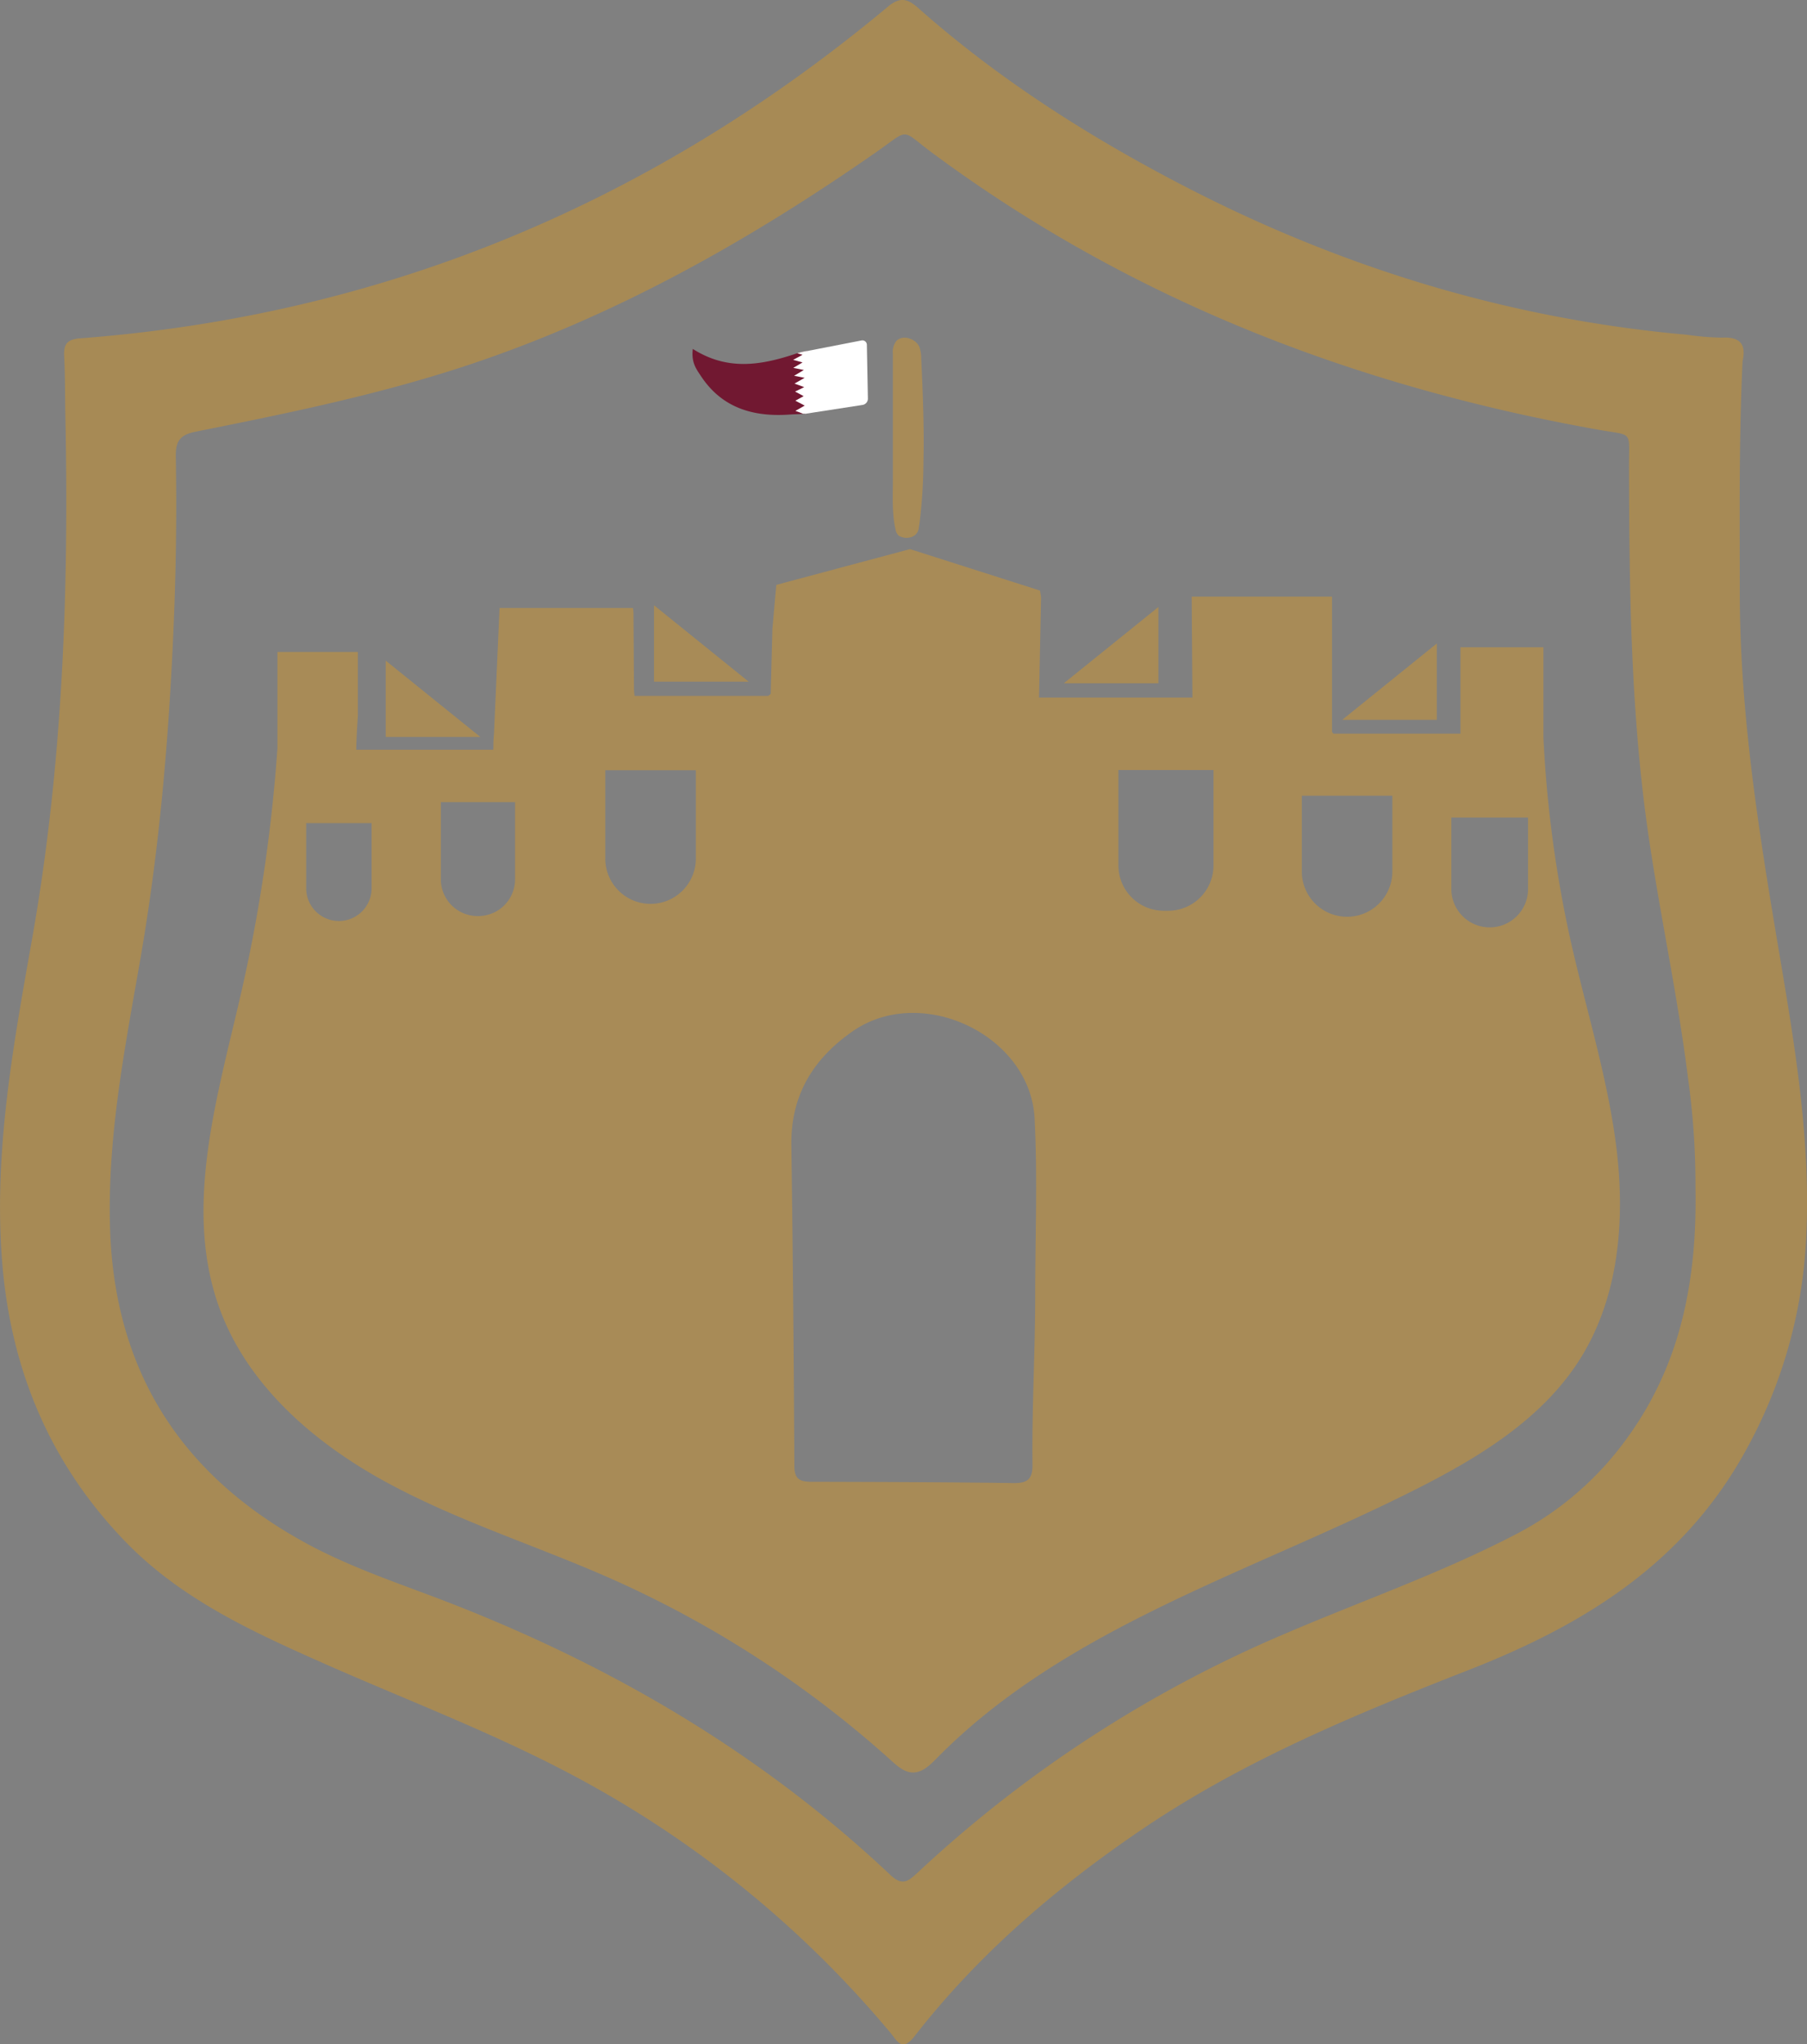
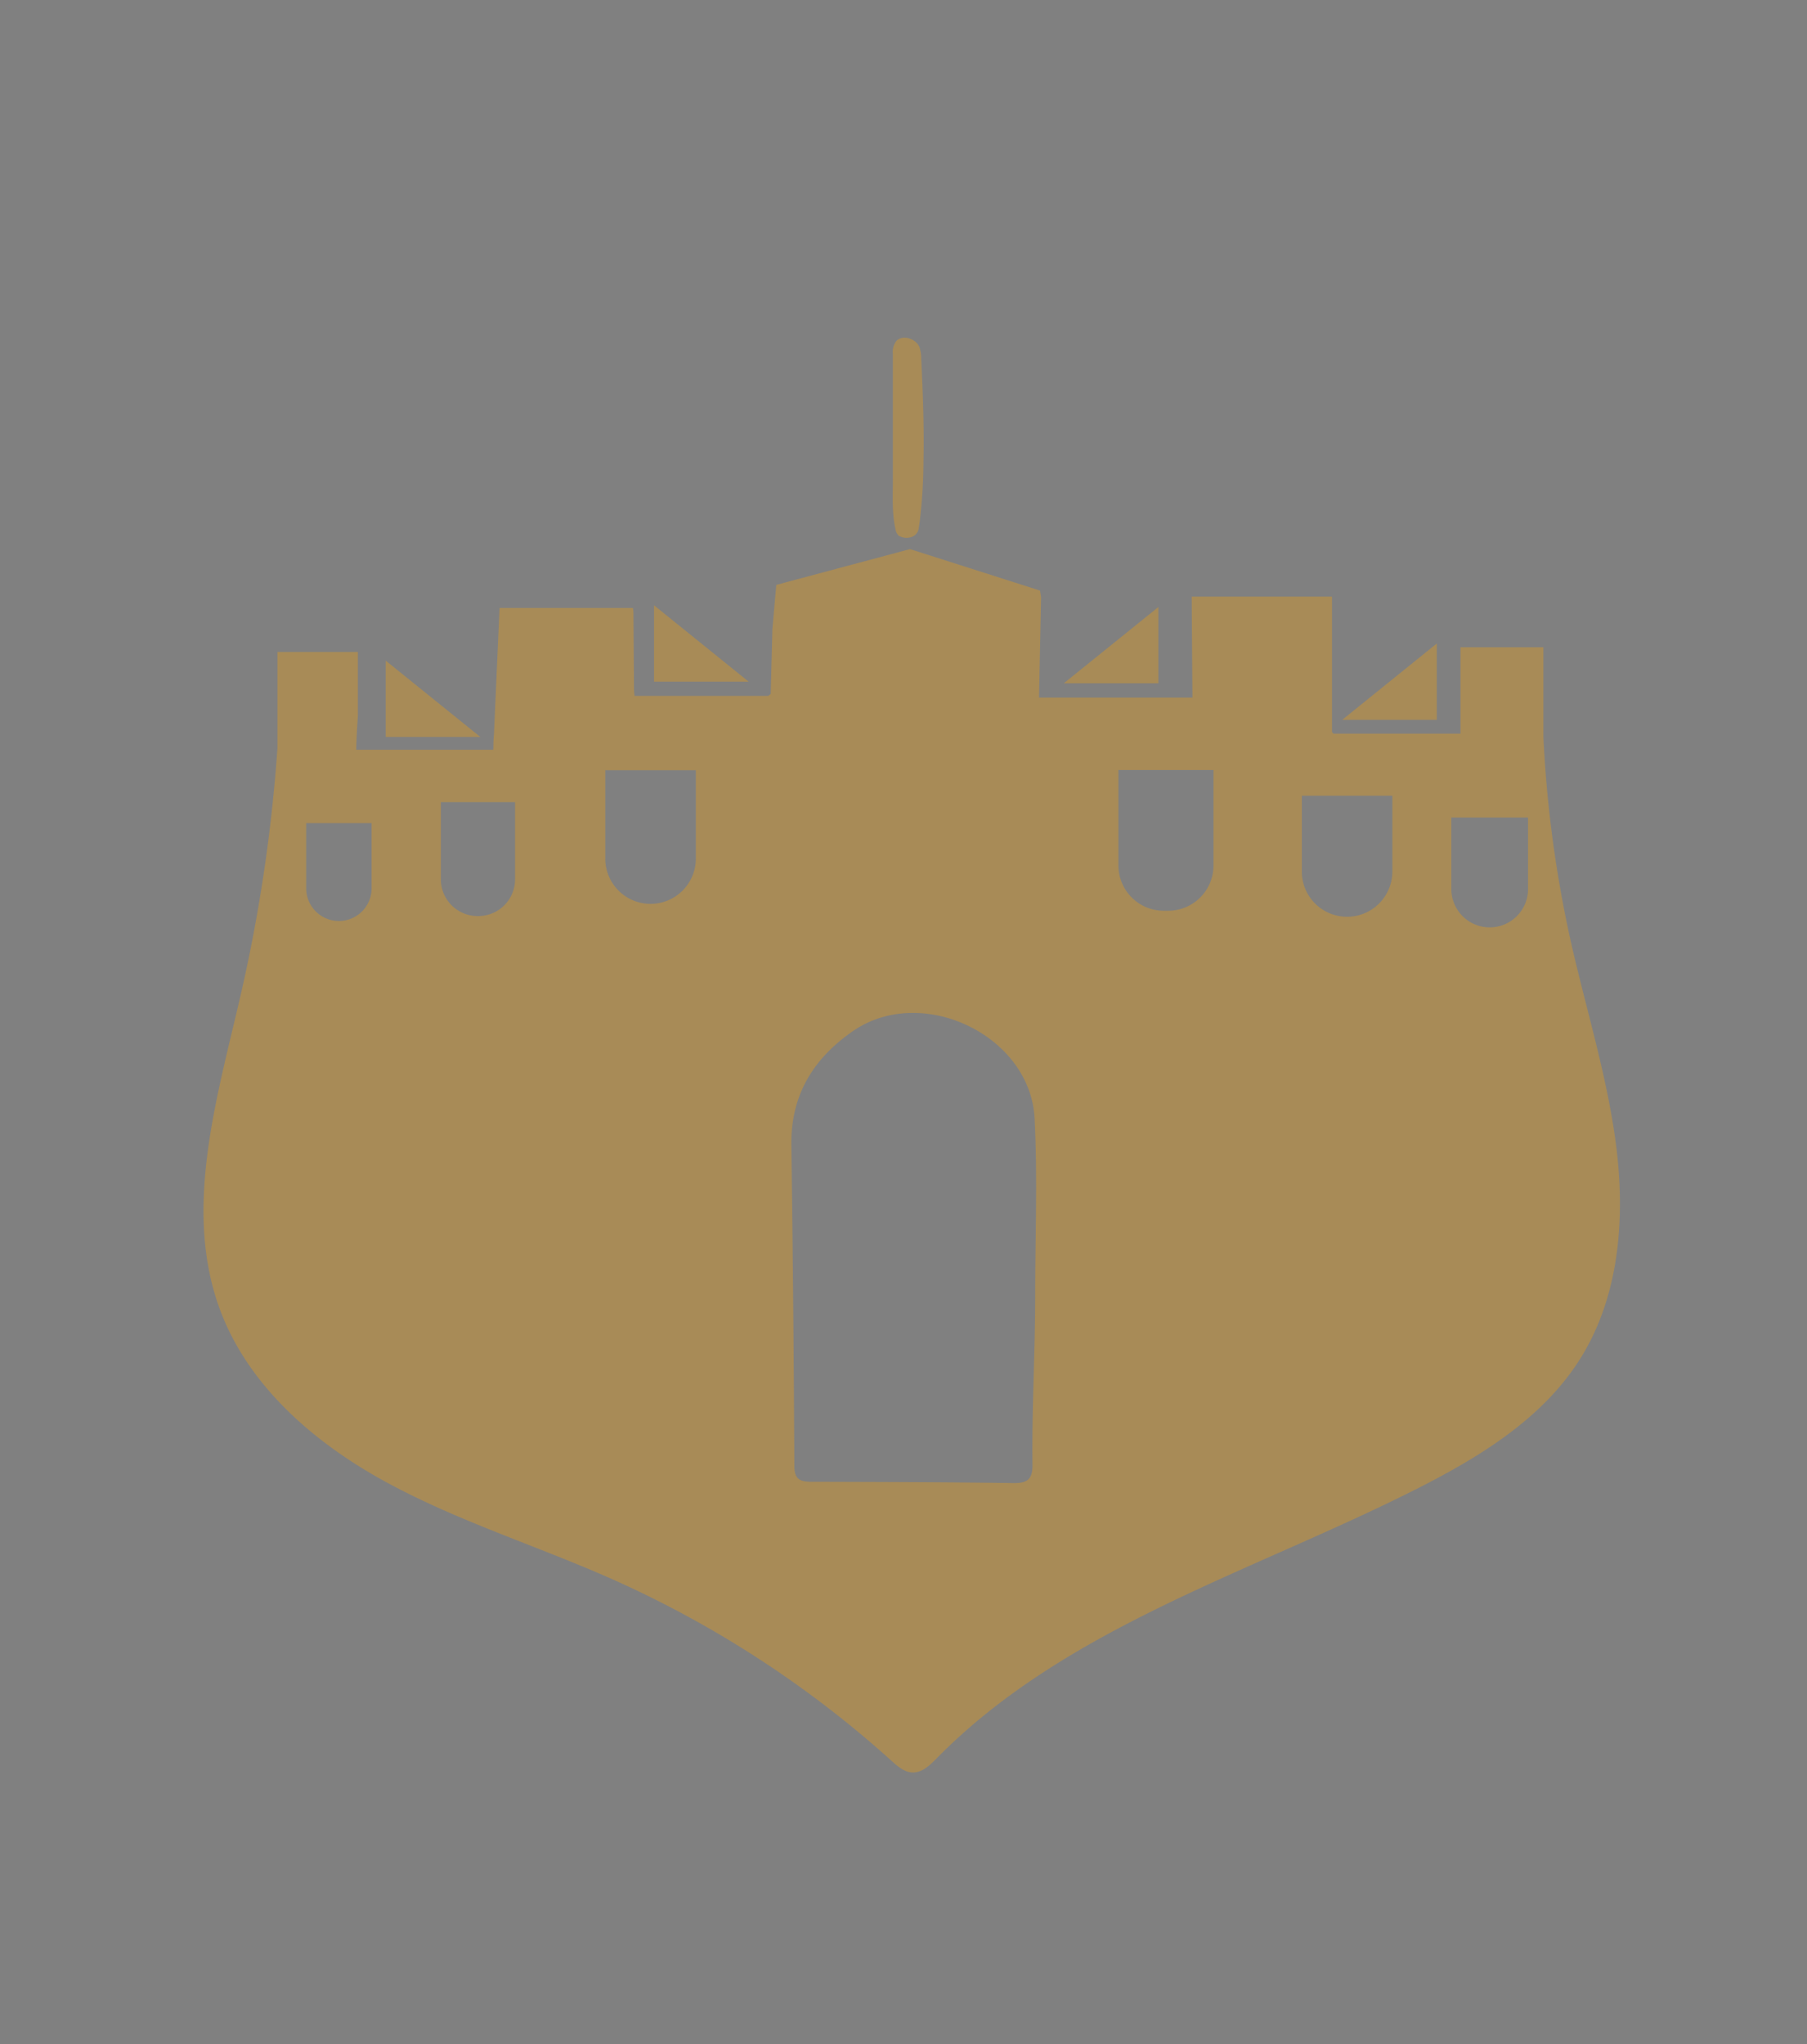
<svg xmlns="http://www.w3.org/2000/svg" id="Layer_1" data-name="Layer 1" viewBox="0 0 435.84 492.93">
  <rect x="0" y="0" width="435.84" height="492.93" fill="#808080" stroke="none" />
  <defs>
    <style>.cls-1{fill:#711831;}.cls-2{fill:#a78a55;}.cls-3{fill:#a88b57;}.cls-4{fill:#fff;}</style>
  </defs>
-   <path class="cls-1" d="M550.4,471.4c1,3.15.17,4.27-1.33,4.68a2.22,2.22,0,0,1-.37.09l-.17,0-.12,0-.19,0c-.94.12-2,.1-3,.17-8.82.67-16.52-1.45-21.68-9.31-1.06-1.61-2.34-3.22-1.93-6.5,8.21,5.23,16.18,4,24.35,1.32.28-.1.55-.18.81-.26a12.65,12.65,0,0,1,2-.5,1.13,1.13,0,0,1,.18,0l.24,0c1.94-.12,2,1.35,1.49,5.37C550.52,468.12,549.92,470,550.4,471.4Z" transform="translate(-354.51 -376.4)" />
-   <path class="cls-2" d="M782.65,600.22c-4.47-26.78-8.49-53.59-8.51-80.83,0-18.65-.22-37.31.67-55.88.93-4.2-.67-5.91-4.95-5.7a63.46,63.46,0,0,1-8.44-.69c-43-3.83-83.49-16.21-121.75-36.09-22.84-11.87-44.42-25.62-63.74-42.74-2.36-2.09-4.24-2.8-7.22-.31-56.53,47.14-121.28,74.4-194.87,80-3.06.23-4,1.32-3.86,4.27.26,4.82.2,9.66.3,14.49.87,42.19-.63,84.2-8,125.89-4.52,25.54-9.26,51.05-7.31,77.29S366.32,729,384.64,748c13.75,14.25,31.44,22.17,49.14,30,20.26,8.91,41,16.76,60.52,27.32a255.94,255.94,0,0,1,75,61.25c1.59,1.89,2.74,4.73,5.79.81,15.39-19.77,34.17-35.85,54.84-49.87,24.45-16.59,51.55-27.77,78.84-38.45,27.66-10.82,51.7-25.57,66.68-52.68a116.87,116.87,0,0,0,14.66-50.77C791.5,650.16,786.82,625.17,782.65,600.22ZM747.26,722.73a76.16,76.16,0,0,1-26.83,23.46c-18.63,9.72-38.53,16.56-57.77,24.9A302.82,302.82,0,0,0,575.76,828c-2.19,2-3.6,3.22-6.45.53-32.22-30.39-69.8-52-111.11-67.46-10.13-3.79-20.37-7.4-29.9-12.59-30-16.34-46.13-41.33-47.24-75.71-.71-22,3.52-43.41,7.26-64.88,4.86-27.93,7.15-56.09,8.22-84.39q.69-18.5.37-37c-.06-3.63.93-5.23,4.74-6,21.86-4.37,43.71-8.82,65-15.82,35.77-11.78,68.17-30,98.93-51.41,8.65-6,5.86-5.89,13.87.05,48,35.54,102,56.23,160.4,66.67,8.7,1.56,7.55,0,7.57,8.84.06,30.15.41,60.28,4.87,90.18,2.87,19.25,7,38.31,9.4,57.63a184.69,184.69,0,0,1,1.76,26.2C763.85,684.89,760,705,747.26,722.73Z" transform="translate(-354.51 -376.4)" />
  <path class="cls-3" d="M577.24,487.81a125.53,125.53,0,0,1-.9,14.36c-.06.45-.13.91-.21,1.36a2.59,2.59,0,0,1-1.84,2.38,3.67,3.67,0,0,1-3-.34,2.61,2.61,0,0,1-.79-1.56c-.88-3.89-.64-8-.63-11.94q0-6.31,0-12.62,0-8.85,0-17.68a4.32,4.32,0,0,1,.89-3.22c1.66-1.57,4.77-.37,5.52,1.56a8.66,8.66,0,0,1,.43,2.82C577.1,471.22,577.43,479.51,577.24,487.81Z" transform="translate(-354.51 -376.4)" />
-   <path class="cls-3" d="M744.74,656.47c-.08-.81-.16-1.61-.25-2.41-2-17-7.2-33.45-11-50.16a289.42,289.42,0,0,1-6.72-49.82V532.46h-20v20.83H676.12a4.18,4.18,0,0,1-.34-.42V520.26H641.94l.18,24.34h-37l.49-24.19v0l-.25-1.61L574,508.8l-30.25,8.09-2,.54-.32,3.56-.62,7.07-.41,15.66a4.81,4.81,0,0,1-.62.47H507.56a15.63,15.63,0,0,1-.14-2l-.12-17.59a8.67,8.67,0,0,0-.13-1.61H475l-1.35,30.47c-.2,1.93-.11,3-.17,3.71H440.44c0-2.39.29-6.68.4-8.3V533.6H421.42v23.29A383.1,383.1,0,0,1,412.63,616c-5.77,25.14-14,51.8-5.13,76,6.78,18.45,22.67,32.21,39.91,41.64s36.15,15.32,54.13,23.25a256,256,0,0,1,67.91,44c1.57,1.42,3.37,3,5.49,2.89s3.86-1.75,5.37-3.29c31.36-31.94,76.5-45.08,116.41-65.35,15.11-7.67,30.19-17,39.11-31.41C744.43,689.85,746.29,672.77,744.74,656.47Zm-300.6-65.89a7.89,7.89,0,0,1-15.78,0V574.87h15.78Zm34.6-2.16a8.86,8.86,0,0,1-8.86,8.86h-.18a8.86,8.86,0,0,1-8.86-8.86V569.81h17.9Zm43.6-5a10.92,10.92,0,1,1-21.84,0v-21.3h21.84ZM604.2,688.56v0c0,13.65-.83,27.27-.66,40.92.05,3.54-1.15,4.57-4.6,4.52-16.15-.23-32.3-.26-48.45-.31-2.61,0-4.37-.27-4.39-3.72q-.18-38.7-.72-77.4c-.18-12.15,5.32-21,15-27.65,16.57-11.3,42.66,1.13,43.67,21.18C604.78,660.23,604.2,674.41,604.2,688.56Zm43-103.45A10.93,10.93,0,0,1,636.27,596H635.2a10.93,10.93,0,0,1-10.93-10.93v-23H647.2Zm43.14,1.42a10.92,10.92,0,0,1-21.84,0V568.26h21.84Zm32.73,4.23a9.25,9.25,0,0,1-18.5,0V573.52h18.5Z" transform="translate(-354.51 -376.4)" />
+   <path class="cls-3" d="M744.74,656.47c-.08-.81-.16-1.61-.25-2.41-2-17-7.2-33.45-11-50.16a289.42,289.42,0,0,1-6.72-49.82V532.46h-20v20.83H676.12a4.18,4.18,0,0,1-.34-.42V520.26H641.94l.18,24.34h-37l.49-24.19v0l-.25-1.61L574,508.8l-30.25,8.09-2,.54-.32,3.56-.62,7.07-.41,15.66a4.81,4.81,0,0,1-.62.47H507.56a15.63,15.63,0,0,1-.14-2l-.12-17.59a8.67,8.67,0,0,0-.13-1.61H475l-1.35,30.47c-.2,1.93-.11,3-.17,3.71H440.44c0-2.39.29-6.68.4-8.3V533.6H421.42v23.29A383.1,383.1,0,0,1,412.63,616c-5.77,25.14-14,51.8-5.13,76,6.78,18.45,22.67,32.21,39.91,41.64s36.15,15.32,54.13,23.25a256,256,0,0,1,67.91,44c1.57,1.42,3.37,3,5.49,2.89s3.86-1.75,5.37-3.29c31.36-31.94,76.5-45.08,116.41-65.35,15.11-7.67,30.19-17,39.11-31.41C744.43,689.85,746.29,672.77,744.74,656.47Zm-300.6-65.89a7.89,7.89,0,0,1-15.78,0V574.87h15.78Zm34.6-2.16a8.86,8.86,0,0,1-8.86,8.86h-.18a8.86,8.86,0,0,1-8.86-8.86V569.81h17.9Zm43.6-5a10.92,10.92,0,1,1-21.84,0v-21.3h21.84ZM604.2,688.56v0c0,13.65-.83,27.27-.66,40.92.05,3.54-1.15,4.57-4.6,4.52-16.15-.23-32.3-.26-48.45-.31-2.61,0-4.37-.27-4.39-3.72q-.18-38.7-.72-77.4c-.18-12.15,5.32-21,15-27.65,16.57-11.3,42.66,1.13,43.67,21.18C604.78,660.23,604.2,674.41,604.2,688.56m43-103.45A10.93,10.93,0,0,1,636.27,596H635.2a10.93,10.93,0,0,1-10.93-10.93v-23H647.2Zm43.14,1.42a10.92,10.92,0,0,1-21.84,0V568.26h21.84Zm32.73,4.23a9.25,9.25,0,0,1-18.5,0V573.52h18.5Z" transform="translate(-354.51 -376.4)" />
  <polygon class="cls-3" points="115.85 177.69 93.03 177.69 93.03 159.29 115.85 177.69" />
  <polygon class="cls-3" points="180.57 164.36 157.75 164.36 157.75 145.95 180.57 164.36" />
  <polygon class="cls-3" points="279.4 146.36 279.4 164.76 256.58 164.76 279.4 146.36" />
  <polygon class="cls-3" points="346.55 155.16 346.55 173.57 323.73 173.57 346.55 155.16" />
-   <path class="cls-4" d="M563.84,472.49a1.53,1.53,0,0,1-1.3,1.55l-13.47,2.08-.37.05-.17,0,.17,0v-.24l.3-14.78-.18,0-.2,0,13.68-2.66a1.08,1.08,0,0,1,1.29,1Z" transform="translate(-354.51 -376.4)" />
-   <path class="cls-4" d="M549.24,461.11l-.17,15v0l-.37.05-.17,0-.12,0-.19,0-1.86-.69,2.23-1.27-2.24-1.19,2-1.09-2.07-1.11,2.2-1.06-2.34-.86,2.44-1.39-2.54-.49,2.36-1.4-2.56-.51,2.24-1.31-2.27-.62,2.27-1.22-1.27-.37a12.65,12.65,0,0,1,2-.5,1.13,1.13,0,0,1,.18,0Z" transform="translate(-354.51 -376.4)" />
</svg>